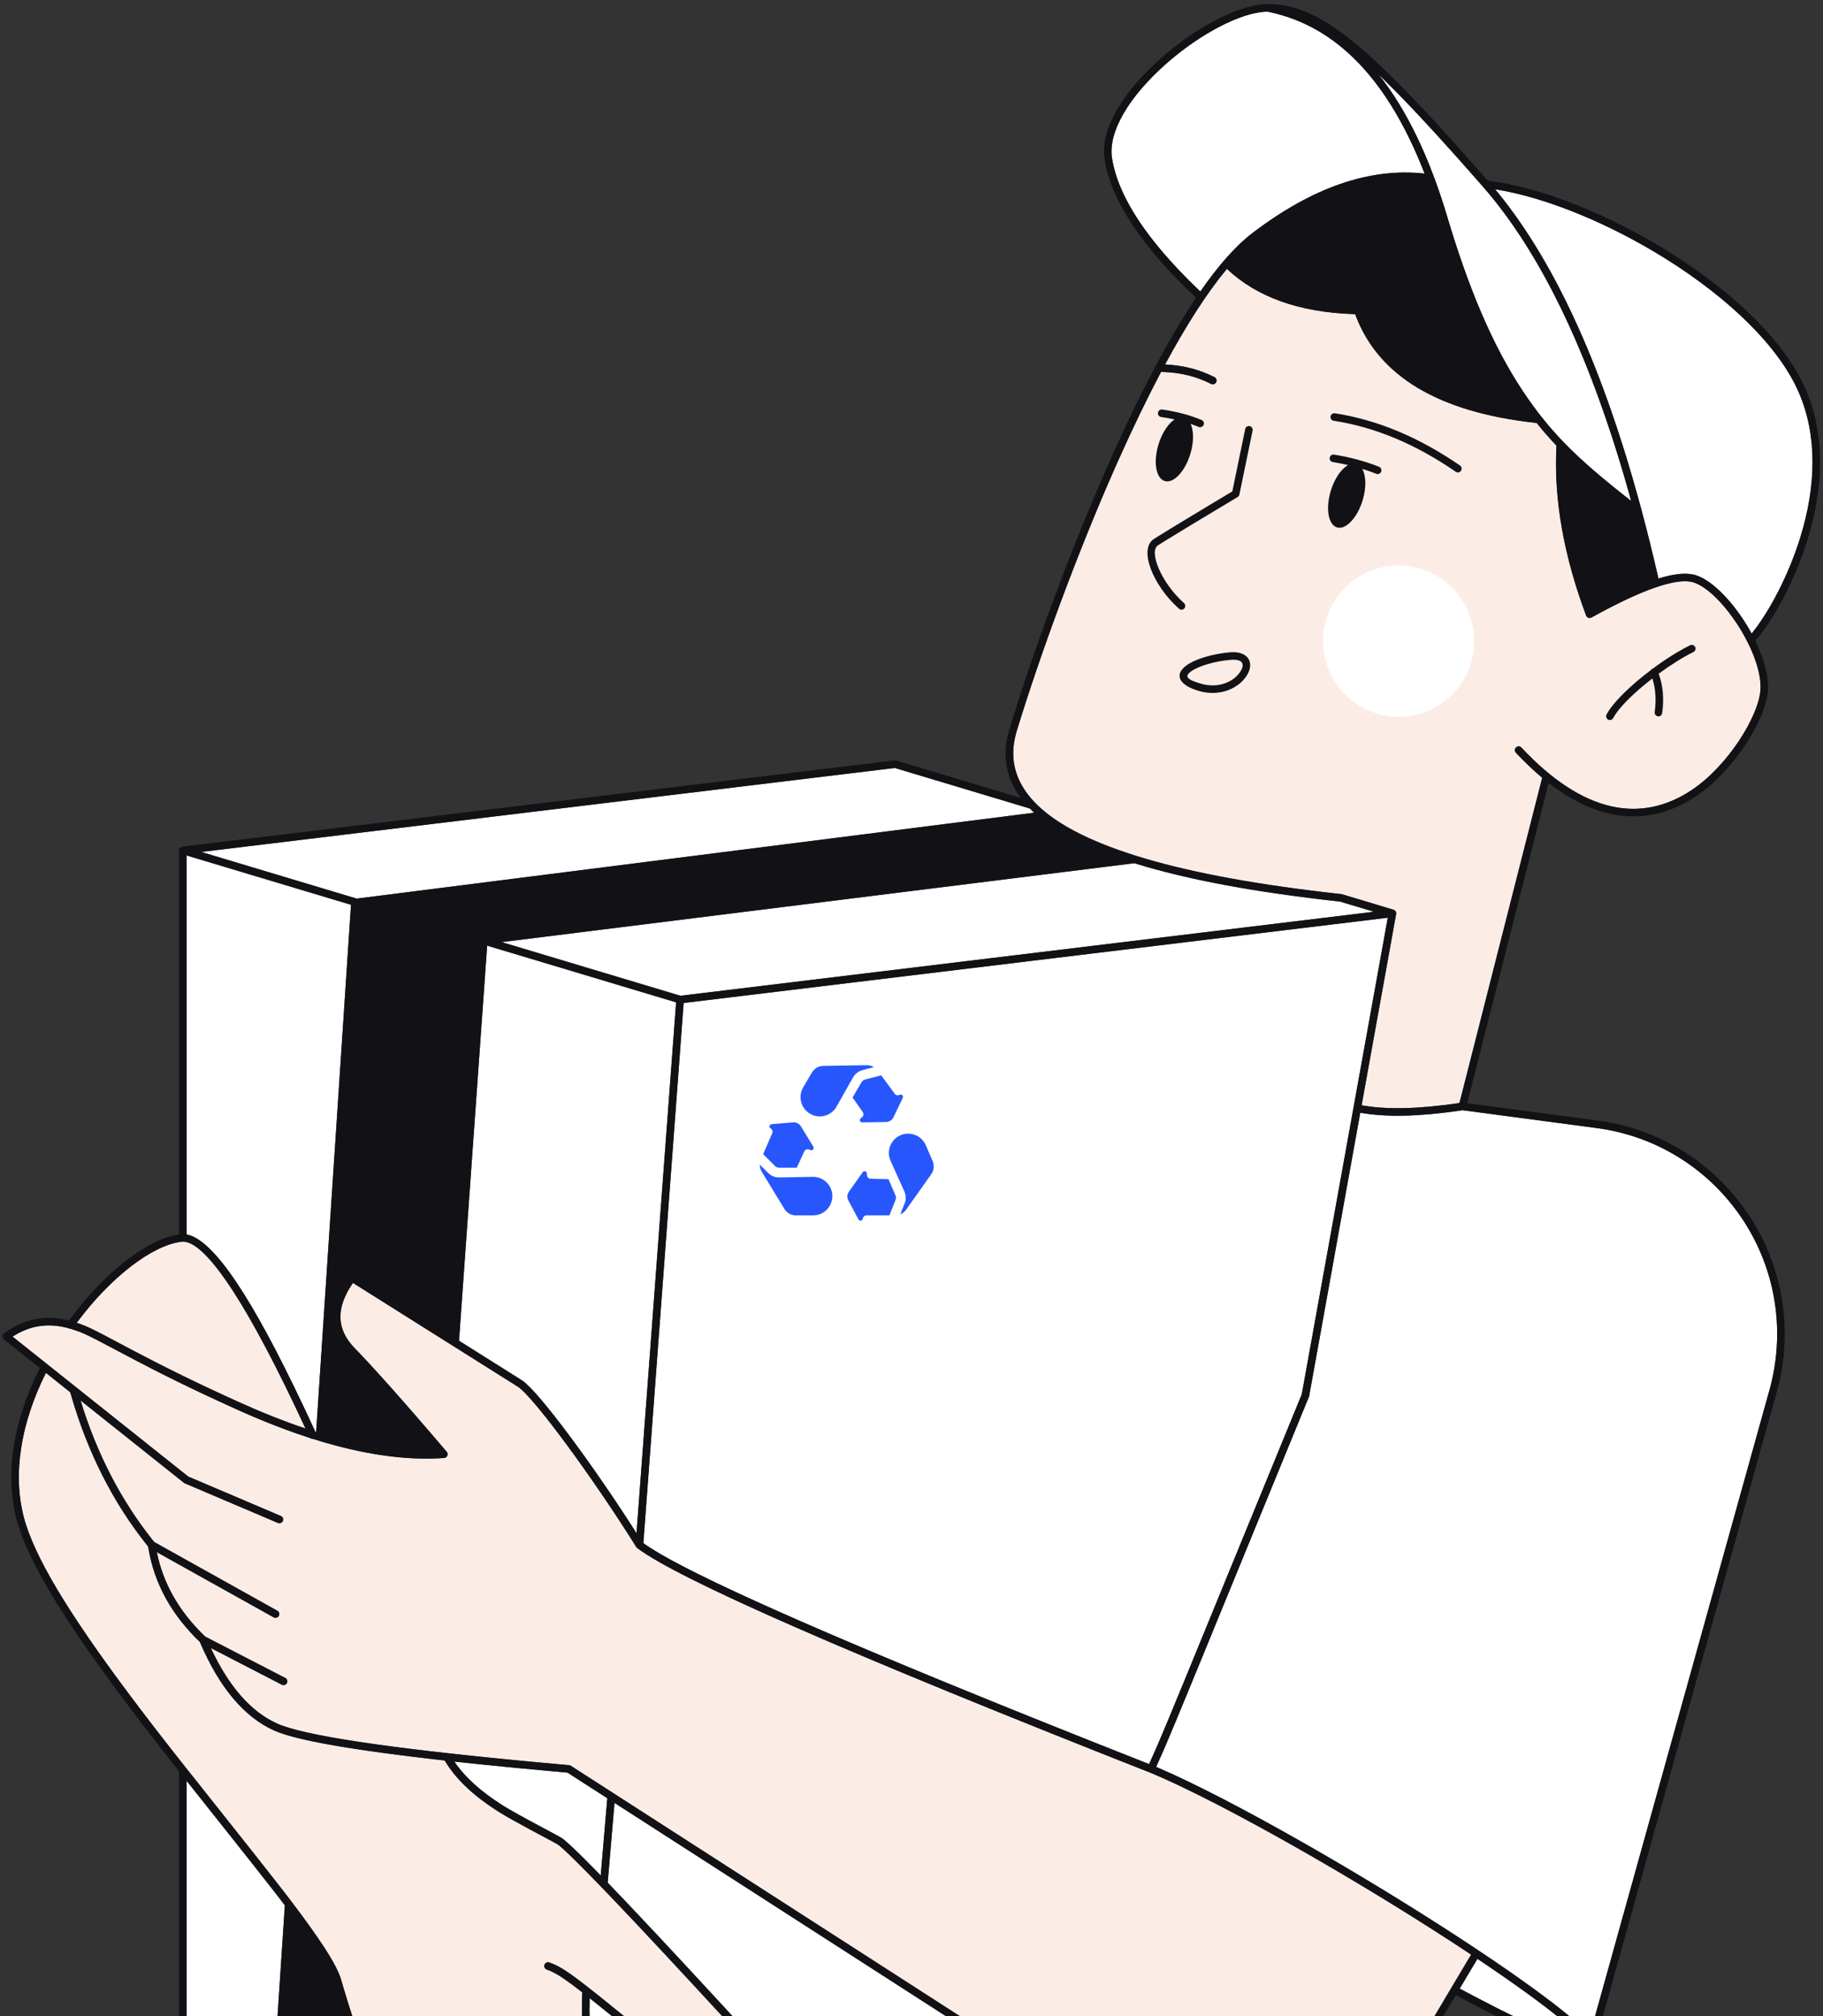
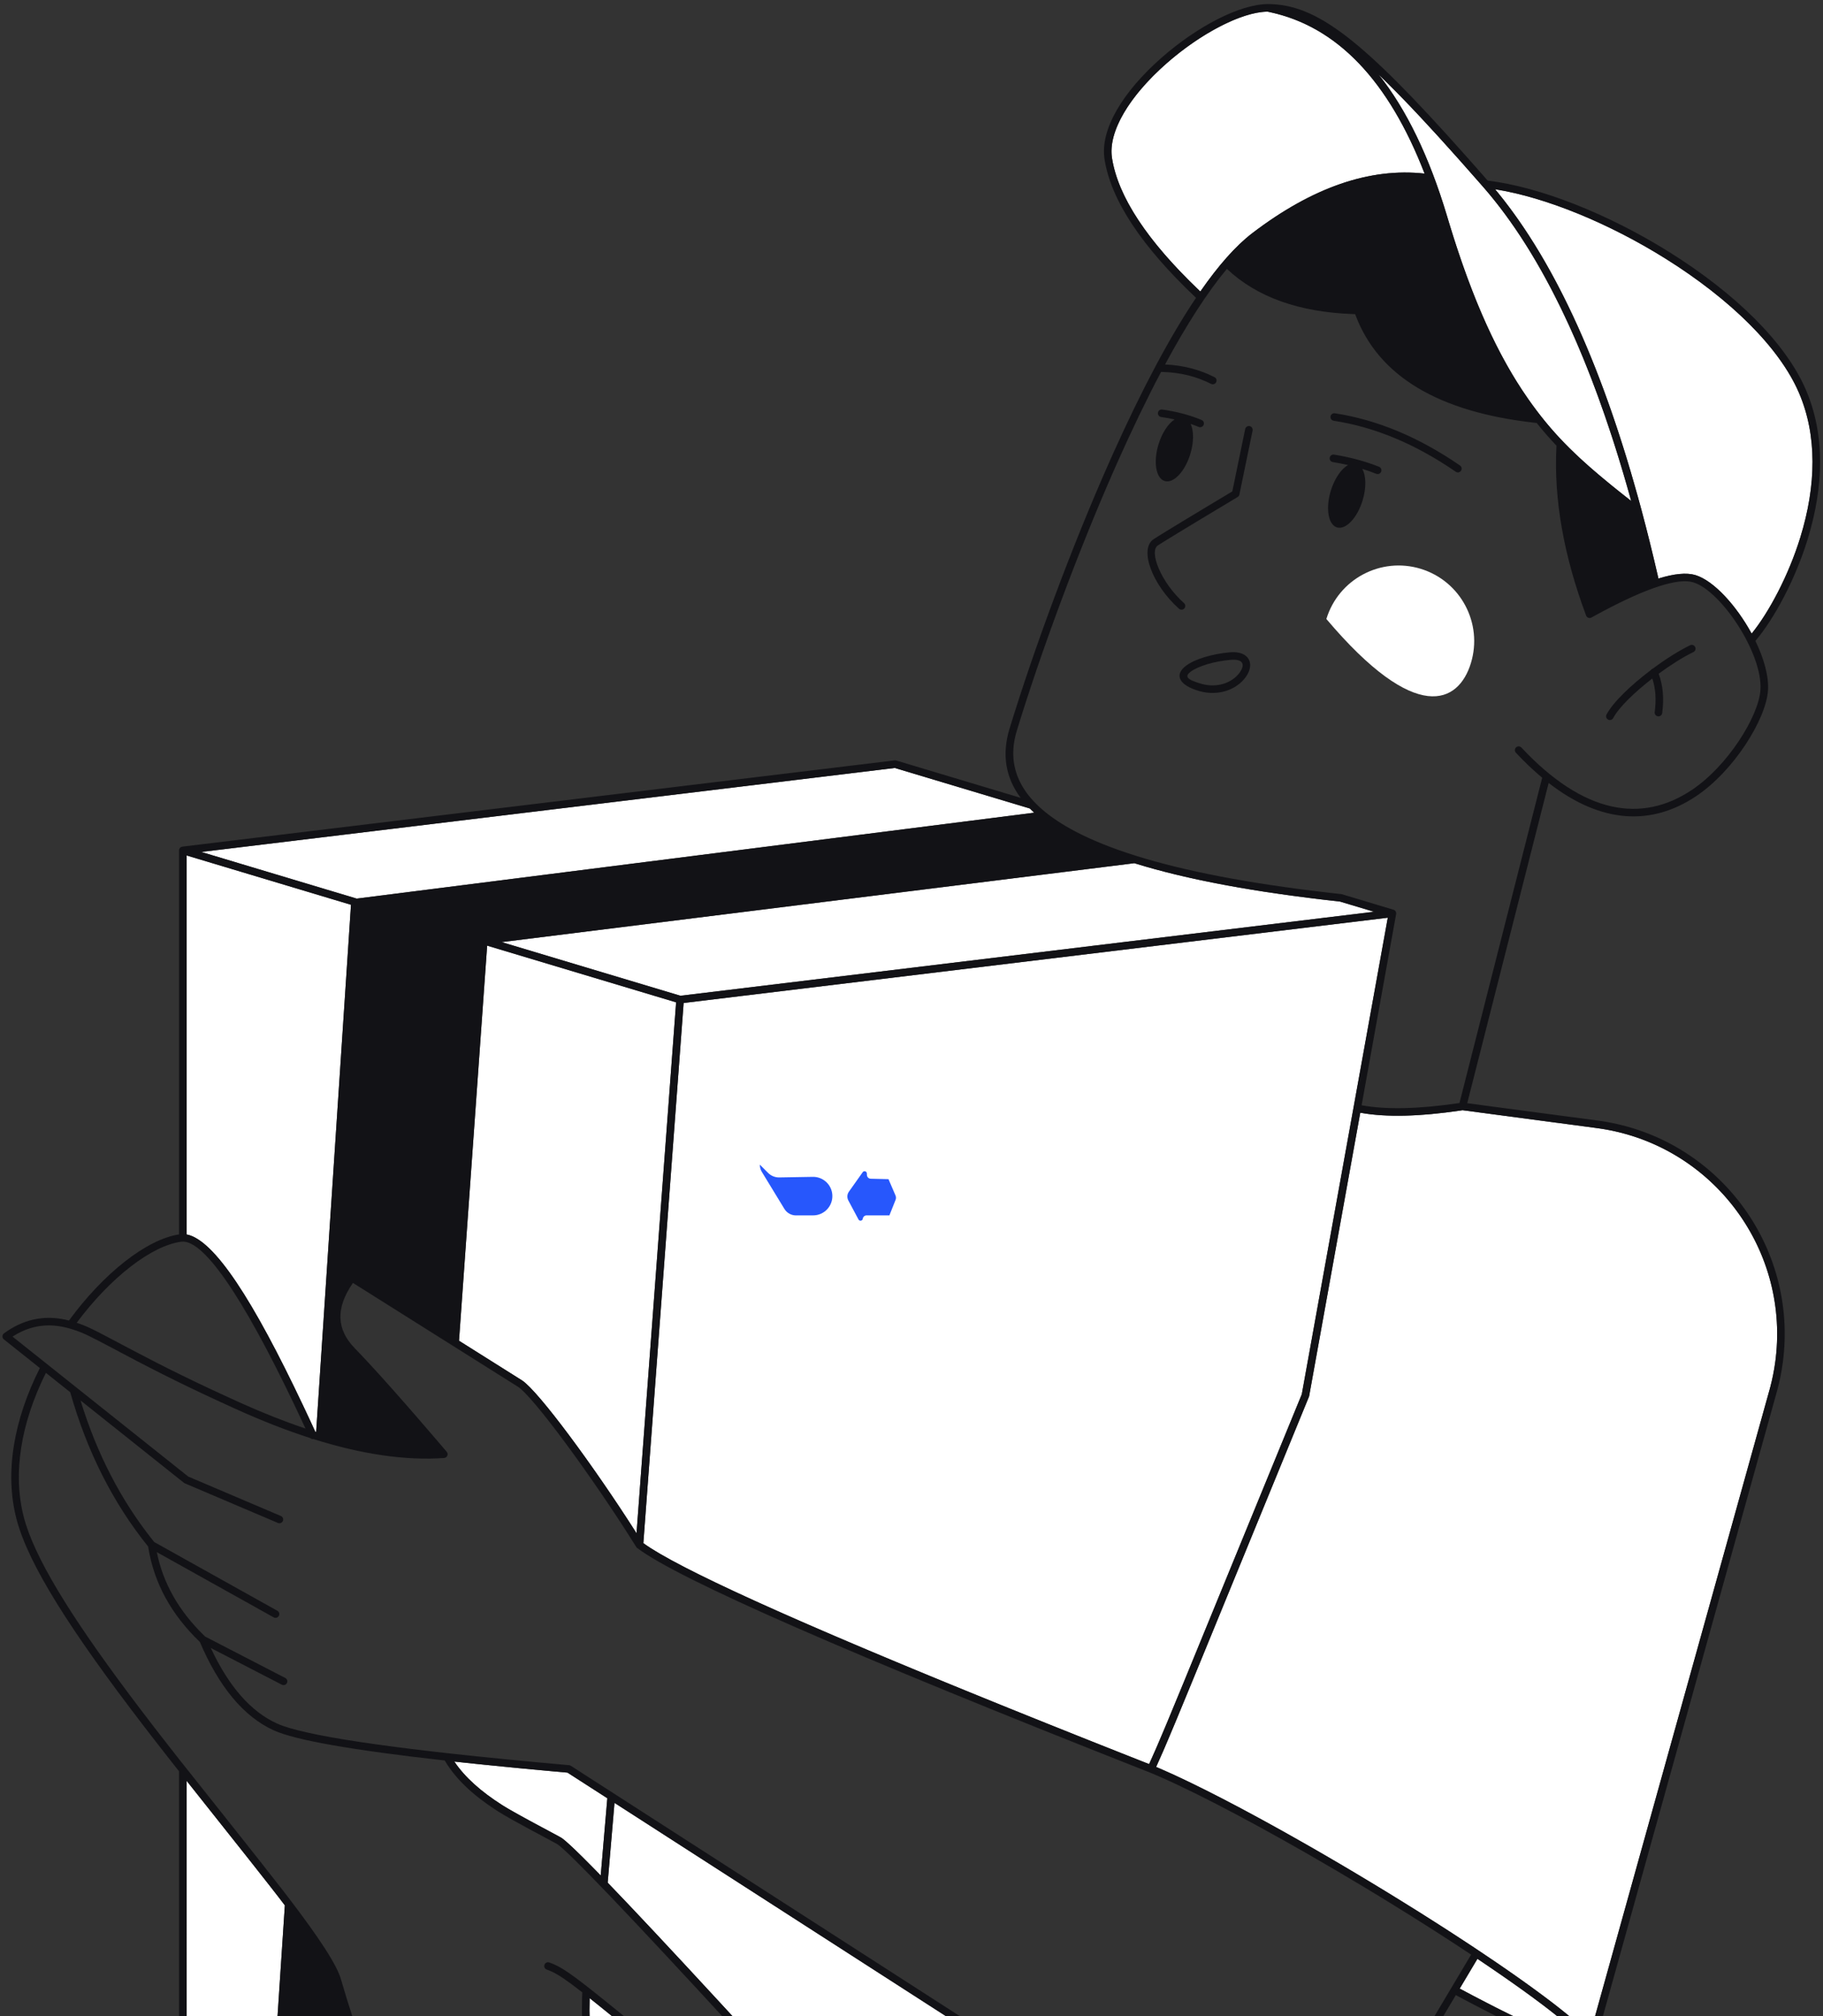
<svg xmlns="http://www.w3.org/2000/svg" width="227" height="251" viewBox="0 0 227 251" fill="none">
  <rect x="0" y="0" width="227" height="251" fill="#333333" stroke="none" />
  <path fill-rule="evenodd" clip-rule="evenodd" d="M76.517 224.439L75.67 234.374L76.796 235.547L78.02 236.831L79.813 238.727L81.774 240.815C83.907 243.093 86.324 245.694 89.025 248.62L89.865 249.53L92.202 252.068L94.358 254.414C94.531 254.602 94.522 254.894 94.338 255.071C91.77 257.545 88.888 258.347 85.751 257.447C83.902 256.917 81.532 255.284 77.34 251.906L74.505 249.615L73.421 248.748C73.164 256.994 75.091 263.139 79.181 267.213C80.675 268.702 82.368 270.068 84.391 271.469L84.697 271.68C84.796 271.747 84.915 271.826 85.049 271.915L85.34 272.106L85.986 272.523L88.136 273.891L88.161 273.886L140.833 265.819L76.517 224.439ZM23.235 221.69L23.236 256.767L33.9 260.936L35.469 237.198L34.587 236.043L33.636 234.823L31.884 232.594L30.939 231.397L23.235 221.69ZM56.572 219.295C57.901 221.274 59.912 223.044 62.535 224.715L62.749 224.848L63.042 225.026L63.357 225.212C65.104 226.231 67.925 227.712 69.24 228.421L69.602 228.618L69.782 228.718L69.894 228.783L69.938 228.81L70.014 228.864L70.104 228.931L70.206 229.011L70.321 229.105C70.942 229.621 71.98 230.614 73.438 232.086L74.115 232.774L74.802 233.477L75.622 223.863L70.663 220.673L68.944 220.519L66.578 220.302L64.687 220.123L63.456 220.004L61.656 219.826C61.262 219.787 60.873 219.748 60.487 219.708L59.445 219.601L58.003 219.45L56.572 219.295ZM172.807 114.245L85.127 124.86L80.11 192.107C84.519 195.304 99.419 202.044 124.747 212.294L125.518 212.606L128.798 213.927L130.514 214.616L134.182 216.082L137.103 217.244L140.194 218.469L143.089 219.612L143.827 217.956L144.244 216.996L144.764 215.774L145.296 214.505L147.453 209.291L162.099 173.57L172.807 114.245ZM60.66 117.722L57.156 166.907L65.022 171.856C67.059 173.216 73.775 182.302 78.947 190.382L79.26 190.873L84.188 124.781L60.66 117.722ZM23.236 106.495L23.235 153.675C26.675 154.324 31.515 161.838 37.742 174.98L38.125 175.792L38.519 176.634L38.925 177.509L39.26 178.236L39.365 178.269L43.705 112.636L23.236 106.495ZM141.251 107.459L62.465 117.282L84.727 123.961L171.091 113.506L166.855 112.235L165.889 112.128L164.92 112.016L163.962 111.902C154.915 110.806 147.443 109.358 141.555 107.553L141.251 107.459ZM111.421 95.604L25.057 106.059L44.417 111.867L128.783 101.174C128.657 101.058 128.533 100.942 128.413 100.825L128.236 100.649L111.421 95.604Z" fill="white" />
  <path fill-rule="evenodd" clip-rule="evenodd" d="M186.171 23.562L186.309 23.728L186.528 23.995C190.716 29.134 194.475 35.715 197.809 43.737L198.152 44.572C199.634 48.213 201.029 52.144 202.34 56.364L202.641 57.343C202.69 57.508 202.74 57.672 202.79 57.837L203.086 58.831C203.381 59.831 203.671 60.846 203.957 61.877L204.241 62.913C204.288 63.086 204.335 63.26 204.382 63.434C204.401 63.477 204.413 63.523 204.418 63.569C205.113 66.163 205.78 68.85 206.42 71.633L206.509 72.022C208.439 71.427 209.939 71.274 211.023 71.567L211.13 71.598C213.401 72.292 216.234 75.412 218.115 78.877C220.281 76.213 222.718 71.616 224.169 66.922C226.176 60.433 226.289 54.199 223.999 48.883C222.5 45.404 219.595 41.782 215.692 38.333L215.262 37.957C214.612 37.395 213.935 36.837 213.234 36.286L212.762 35.92C211.971 35.311 211.15 34.71 210.302 34.119L209.79 33.765C209.704 33.706 209.617 33.648 209.531 33.589L209.009 33.24L208.481 32.893C208.127 32.663 207.768 32.434 207.406 32.207C200.398 27.822 192.64 24.643 186.46 23.609L186.171 23.562ZM171.668 9.278C175.093 13.576 177.909 19.376 180.117 26.668L180.474 27.855L180.723 28.667L180.85 29.074L181.106 29.879L181.362 30.671C181.748 31.849 182.14 32.984 182.537 34.078L182.802 34.802C183.024 35.4 183.248 35.985 183.474 36.559L183.745 37.241C183.791 37.354 183.836 37.467 183.882 37.578L184.157 38.244C185.489 41.434 186.89 44.235 188.383 46.724L188.693 47.235C189.212 48.079 189.742 48.886 190.285 49.66C192.862 53.342 195.447 56.057 199.351 59.332L199.891 59.783L200.449 60.241L200.729 60.468L201.279 60.912L201.846 61.365L202.335 61.753L203.116 62.367C202.438 59.908 201.734 57.537 201.004 55.255L200.689 54.283C196.267 40.743 190.921 30.395 184.659 23.239L183.6 22.033L182.793 21.117L181.964 20.183L181.393 19.541L180.553 18.604L179.734 17.696L179.199 17.107L178.674 16.531L177.902 15.692L177.15 14.881L176.659 14.356L176.176 13.843L175.702 13.343L175.235 12.855L174.776 12.379L174.325 11.915L173.881 11.463L173.444 11.022C173.372 10.95 173.3 10.878 173.229 10.806L172.853 10.432L172.49 10.075L172.133 9.727L171.668 9.278ZM157.836 1.451L157.747 1.452C155.767 1.498 153.059 2.533 150.268 4.213L149.878 4.452C148.317 5.423 146.739 6.59 145.255 7.894C145.145 7.991 145.036 8.088 144.928 8.185L144.608 8.477C144.345 8.72 144.088 8.965 143.838 9.211L143.542 9.506C142.958 10.097 142.416 10.691 141.921 11.285L141.677 11.581L141.442 11.878C139.239 14.692 138.115 17.454 138.465 19.679C138.956 22.796 140.662 26.218 143.588 29.939L143.906 30.339C143.96 30.405 144.014 30.472 144.069 30.539L144.401 30.942C144.626 31.212 144.857 31.483 145.094 31.756L145.454 32.166C146.184 32.988 146.97 33.824 147.812 34.673L148.238 35.099C148.381 35.242 148.526 35.384 148.673 35.527L149.117 35.958L149.465 36.289C151.714 33.048 153.884 30.59 155.948 29.017C163.411 23.33 170.562 20.853 177.39 21.612C172.923 10.082 166.566 3.414 158.331 1.556L158.081 1.501L157.836 1.451Z" fill="white" />
-   <path fill-rule="evenodd" clip-rule="evenodd" d="M5.716 170.906C2.628 177.11 1.545 183.393 2.959 188.848C4.23 193.751 8.557 200.845 15.946 210.738L16.64 211.664L17.374 212.635L18.151 213.655L18.972 214.725L19.59 215.527L19.905 215.933L20.873 217.177L21.881 218.465L31.641 230.769C32.906 232.369 34.045 233.815 34.847 234.844L35.307 235.437L35.862 236.161L36.488 236.984L37.109 237.81L37.704 238.613C40.4 242.275 41.937 244.746 42.437 246.322L42.483 246.477L42.642 247.027C45.315 256.207 52.37 275.176 55.075 279.913C56.096 281.703 57.311 282.841 58.781 283.554C59.401 283.855 59.861 284.026 60.626 284.218L60.783 284.256L61.086 284.327L61.531 284.426L62.399 284.61L62.181 284.381C61.036 283.167 59.587 281.412 57.822 279.111L57.477 278.659L56.974 277.994L56.467 277.319L55.846 276.483C55.692 276.274 55.736 275.98 55.945 275.825C56.154 275.671 56.448 275.715 56.603 275.924L57.371 276.956L57.836 277.575L58.436 278.365C61.279 282.082 63.3 284.378 64.463 285.222L64.519 285.263L64.627 285.336L64.72 285.393C65.741 285.984 68.675 286.682 73.463 287.464L73.932 287.54L74.647 287.654L75.824 287.835C72.956 286.585 70.192 284.887 67.78 283.057C66.575 282.142 64.667 279.832 62.029 276.101L61.743 275.696L61.165 274.868L60.718 274.219L60.121 273.344C59.975 273.129 60.031 272.837 60.245 272.691C60.461 272.545 60.753 272.601 60.899 272.816L61.63 273.884L62.209 274.72L62.636 275.33C65.301 279.113 67.216 281.447 68.349 282.307C71.979 285.062 76.441 287.515 80.779 288.512L81.05 288.572L81.267 288.619C84.517 289.296 88.921 289.67 94.473 289.739L91.766 288.428C80.3 282.857 73.992 279.574 72.704 278.498L72.624 278.429L72.534 278.345C71.74 277.587 70.317 275.695 68.238 272.644L67.865 272.093L67.224 271.14L66.546 270.122L65.746 268.908C65.603 268.691 65.664 268.399 65.881 268.256C66.098 268.114 66.39 268.174 66.532 268.391L67.319 269.585L68.115 270.78L68.739 271.706C71.002 275.046 72.514 277.063 73.246 277.723L73.321 277.788L73.393 277.846L73.471 277.905L73.557 277.967C75.036 279.019 80.173 281.704 88.885 285.975L89.457 286.255L92.721 287.845L96.351 289.601L96.386 289.531C97.728 286.802 97.648 284.118 96.145 281.43C95.477 280.233 94.296 279.094 92.441 277.779L92.201 277.611L91.992 277.47L91.617 277.223L91.178 276.939C89.601 275.923 86.933 274.253 85.276 273.185L84.704 272.814L84.327 272.564L84.167 272.457C81.963 270.952 80.131 269.488 78.517 267.88C74.267 263.647 72.259 257.34 72.473 248.988L72.481 248.699L72.503 248.123C72.504 248.093 72.508 248.064 72.515 248.035L72.095 247.709L71.659 247.376L71.242 247.063C70.086 246.203 69.33 245.728 68.669 245.426L68.531 245.365L68.402 245.312L68.275 245.262L68.09 245.196C67.844 245.112 67.712 244.845 67.796 244.599C67.88 244.353 68.147 244.221 68.393 244.305L68.505 244.344L68.695 244.415L68.821 244.466C69.986 244.943 71.246 245.814 74.147 248.123L75.511 249.216L77.737 251.017L78.297 251.468C82.083 254.502 84.313 256.027 85.932 256.519L86.011 256.543L86.161 256.584C88.704 257.267 91.029 256.698 93.18 254.854L93.309 254.742L93.349 254.706L89.284 250.288L87.232 248.066C76.802 236.789 70.841 230.606 69.456 229.622L69.395 229.58L69.312 229.531L68.978 229.347L66.255 227.891C64.844 227.134 63.284 226.28 62.301 225.677L62.03 225.508L61.791 225.355C59.023 223.561 56.916 221.64 55.548 219.445L55.429 219.25L55.333 219.086L55.378 219.163L54.018 219.009L52.441 218.824L50.972 218.645C42.041 217.541 36.432 216.469 34.114 215.421C30.405 213.744 27.357 210.12 24.956 204.572L24.844 204.311L24.882 204.4C21.388 201.053 19.259 197.211 18.506 192.884L18.465 192.644L18.447 192.529C14.149 187.194 10.954 180.926 8.864 173.729L8.746 173.319L5.716 170.906ZM64.326 172.531L43.949 159.709L43.918 159.754C41.826 162.797 41.886 165.408 44.063 167.725L44.773 168.464L45.226 168.943L45.701 169.45L46.22 170.011C47.4 171.291 48.756 172.805 50.289 174.552L50.961 175.319L51.837 176.326L53.147 177.841L54.697 179.646L55.623 180.73C55.873 181.024 55.683 181.477 55.298 181.505C48.189 182.011 39.662 180.027 29.71 175.562L29.358 175.404C23.84 172.904 19.993 170.998 15.684 168.716L13.26 167.432C10.761 166.117 10.224 165.883 9.148 165.532L8.866 165.443C8.642 165.375 8.419 165.315 8.193 165.261L7.965 165.209L7.796 165.174C5.663 164.749 3.672 165.104 1.801 166.247L1.641 166.346L1.565 166.396L23.439 183.817L34.976 188.726L35.02 188.747C35.229 188.862 35.321 189.119 35.225 189.343C35.13 189.567 34.881 189.679 34.653 189.608L34.608 189.592L23.012 184.658L22.974 184.64L22.937 184.618L22.903 184.593L10.028 174.34C12.017 180.832 14.935 186.53 18.782 191.437L19.023 191.743L19.202 191.965L34.538 200.524L34.581 200.551C34.774 200.688 34.837 200.952 34.719 201.164C34.601 201.375 34.343 201.46 34.125 201.368L34.079 201.345L19.527 193.225C20.293 197.016 22.187 200.41 25.22 203.416L25.411 203.603L25.554 203.74L35.523 208.89L35.567 208.916C35.765 209.047 35.837 209.308 35.725 209.524C35.614 209.739 35.359 209.832 35.138 209.747L35.091 209.726L26.252 205.16C28.493 209.964 31.246 213.091 34.502 214.563C37.666 215.994 47.559 217.521 64.093 219.12L65.647 219.269L66.725 219.37L69.028 219.582L70.862 219.746C70.918 219.751 70.974 219.767 71.025 219.791L71.075 219.819L149.556 270.313L149.77 270.448L149.986 270.579C156.837 274.658 165.677 272.475 169.852 265.716L169.977 265.51L183.185 243.33C180.258 241.385 177.035 239.324 173.635 237.227L173.067 236.877L171.978 236.211L170.88 235.543L169.67 234.813L168.659 234.208L167.641 233.603L166.616 232.997C158.1 227.982 150.266 223.803 145.008 221.447L144.804 221.356L144.413 221.184L143.858 220.944L143.504 220.794L143.162 220.652L139.837 219.34L136.728 218.108L133.788 216.938C102.518 204.473 84.452 196.453 79.499 192.826L79.339 192.707L79.317 192.689L79.296 192.67L79.261 192.632L79.242 192.607L79.224 192.581L78.908 192.076L78.434 191.327L77.969 190.6L77.509 189.889C72.52 182.208 66.311 173.853 64.522 172.654L64.465 172.616L64.326 172.531ZM22.695 154.571C22.661 154.573 22.627 154.576 22.593 154.58C18.92 155.034 13.746 159.03 9.551 164.674L9.891 164.79C10.368 164.956 10.795 165.131 11.432 165.439L11.583 165.512L12 165.72L12.557 166.004L13.237 166.358L16.43 168.046L17.34 168.525C20.961 170.42 24.391 172.107 28.972 174.195L29.747 174.547L30.098 174.705C32.86 175.944 35.508 176.989 38.041 177.839L37.638 176.971C31.138 163.055 25.965 154.907 22.967 154.579L22.875 154.571L22.842 154.571C22.817 154.575 22.791 154.577 22.765 154.577C22.742 154.577 22.718 154.576 22.695 154.571ZM152.774 33.471C150.325 36.406 147.74 40.429 145.072 45.375C147.286 45.468 149.34 45.993 151.229 46.95C151.46 47.067 151.553 47.35 151.436 47.582C151.318 47.814 151.035 47.907 150.804 47.789C149.054 46.903 147.151 46.412 145.091 46.317L144.843 46.308L144.576 46.302C142.863 49.537 141.118 53.146 139.352 57.086L139.111 57.625L138.871 58.166C134.149 68.843 129.546 81.373 126.614 90.965C125.09 95.948 127.493 100.131 133.863 103.49C135.875 104.548 138.28 105.525 141.078 106.419L141.43 106.531L141.478 106.549C147.435 108.41 155.138 109.907 164.599 111.031L165.073 111.087L166.031 111.197L166.989 111.303L167.05 111.312L167.085 111.321L173.518 113.251L173.567 113.269C173.738 113.339 173.831 113.484 173.85 113.639L173.854 113.694L173.85 113.758L173.846 113.786L169.548 137.596C172.539 138.144 176.493 138.069 181.403 137.364L181.734 137.315L192.033 96.821C190.949 95.916 189.857 94.88 188.758 93.707C188.581 93.517 188.59 93.219 188.78 93.042C188.97 92.864 189.267 92.874 189.445 93.063C197.196 101.341 204.402 102.518 210.656 98.348C215.165 95.342 218.968 89.178 219.208 85.933C219.543 81.391 214.306 73.552 210.855 72.497C209.005 71.931 205.25 73.106 199.688 76.053L199.47 76.168L199.04 76.399L198.609 76.634L198.171 76.875C197.919 77.015 197.603 76.898 197.502 76.628C194.763 69.289 193.523 62.419 193.787 56.02L193.803 55.678L193.813 55.481C193.052 54.681 192.335 53.869 191.642 53.02L191.346 52.654L191.102 52.627C179.259 51.309 171.828 46.939 168.892 39.501L168.805 39.274L168.743 39.108L168.484 39.1C161.743 38.858 156.499 36.986 152.774 33.471Z" fill="#FBEDE6" />
  <path fill-rule="evenodd" clip-rule="evenodd" d="M183.969 243.853L181.762 247.558L182.651 248.033L183.565 248.516C187.283 250.47 190.497 252.031 192.959 253.078L193.337 253.237L193.706 253.389C194.853 253.856 195.792 254.186 196.5 254.371L196.717 254.425C197.026 254.497 197.277 254.535 197.463 254.541L197.529 254.541L197.567 254.54L197.539 254.484C197.523 254.453 197.504 254.421 197.483 254.386L197.448 254.333L197.368 254.218C197.132 253.892 196.748 253.476 196.225 252.981L195.992 252.764L195.744 252.539L195.459 252.286L195.155 252.023C194.531 251.488 193.798 250.895 192.966 250.25L192.542 249.923L192.125 249.606L191.712 249.295L191.287 248.978L190.625 248.49L190.167 248.156L189.566 247.722L188.882 247.234L188.178 246.737L187.819 246.484L187.085 245.974L186.333 245.455L185.562 244.928L184.774 244.394L183.969 243.853ZM182.116 138.21L181.862 138.248C176.821 138.993 172.731 139.099 169.585 138.559L169.381 138.523L163.017 173.786L163.005 173.835L162.989 173.881L148.095 210.204L146.405 214.29C145.797 215.752 145.386 216.725 145.053 217.496L144.818 218.039L143.962 219.966L144.409 220.157L144.821 220.336L145.245 220.524L145.913 220.825L146.382 221.04L146.862 221.263C151.072 223.236 156.571 226.142 162.616 229.591L163.643 230.179L164.974 230.948L165.955 231.519L166.918 232.083L167.887 232.655L168.862 233.234L170.154 234.007L171.094 234.574L172.112 235.191L173.121 235.807C177.977 238.783 182.507 241.703 186.371 244.341L187.096 244.838L187.771 245.305L188.417 245.754L189.034 246.188L189.613 246.599L190.178 247.004L190.895 247.522L191.489 247.956L192.07 248.386L192.64 248.812L193.024 249.102L193.591 249.536C195.614 251.098 197.03 252.34 197.814 253.289L197.936 253.441L220.34 173.024L220.444 172.637C220.682 171.731 220.87 170.814 221.007 169.888L221.063 169.491L221.116 169.066C222.731 155.206 213.046 142.552 199.245 140.491L198.826 140.432L182.116 138.21Z" fill="white" />
  <mask id="mask0_1951_6676" style="mask-type:luminance" maskUnits="userSpaceOnUse" x="143" y="138" width="79" height="117">
    <path fill-rule="evenodd" clip-rule="evenodd" d="M183.969 243.853L181.762 247.558L182.651 248.033L183.565 248.516C187.283 250.47 190.497 252.031 192.959 253.078L193.337 253.237L193.706 253.389C194.853 253.856 195.792 254.186 196.5 254.371L196.717 254.425C197.026 254.497 197.277 254.535 197.463 254.541L197.529 254.541L197.567 254.54L197.539 254.484C197.523 254.453 197.504 254.421 197.483 254.386L197.448 254.333L197.368 254.218C197.132 253.892 196.748 253.476 196.225 252.981L195.992 252.764L195.744 252.539L195.459 252.286L195.155 252.023C194.531 251.488 193.798 250.895 192.966 250.25L192.542 249.923L192.125 249.606L191.712 249.295L191.287 248.978L190.625 248.49L190.167 248.156L189.566 247.722L188.882 247.234L188.178 246.737L187.819 246.484L187.085 245.974L186.333 245.455L185.562 244.928L184.774 244.394L183.969 243.853ZM182.116 138.21L181.862 138.248C176.821 138.993 172.731 139.099 169.585 138.559L169.381 138.523L163.017 173.786L163.005 173.835L162.989 173.881L148.095 210.204L146.405 214.29C145.797 215.752 145.386 216.725 145.053 217.496L144.818 218.039L143.962 219.966L144.409 220.157L144.821 220.336L145.245 220.524L145.913 220.825L146.382 221.04L146.862 221.263C151.072 223.236 156.571 226.142 162.616 229.591L163.643 230.179L164.974 230.948L165.955 231.519L166.918 232.083L167.887 232.655L168.862 233.234L170.154 234.007L171.094 234.574L172.112 235.191L173.121 235.807C177.977 238.783 182.507 241.703 186.371 244.341L187.096 244.838L187.771 245.305L188.417 245.754L189.034 246.188L189.613 246.599L190.178 247.004L190.895 247.522L191.489 247.956L192.07 248.386L192.64 248.812L193.024 249.102L193.591 249.536C195.614 251.098 197.03 252.34 197.814 253.289L197.936 253.441L220.34 173.024L220.444 172.637C220.682 171.731 220.87 170.814 221.007 169.888L221.063 169.491L221.116 169.066C222.731 155.206 213.046 142.552 199.245 140.491L198.826 140.432L182.116 138.21Z" fill="white" />
  </mask>
  <g mask="url(#mask0_1951_6676)">
</g>
-   <path fill-rule="evenodd" clip-rule="evenodd" d="M165.159 77.058C163.639 82.027 166.436 87.287 171.405 88.806C176.375 90.326 181.635 87.529 183.154 82.559C184.673 77.59 181.876 72.33 176.907 70.811C171.938 69.292 166.678 72.089 165.159 77.058Z" fill="white" />
+   <path fill-rule="evenodd" clip-rule="evenodd" d="M165.159 77.058C176.375 90.326 181.635 87.529 183.154 82.559C184.673 77.59 181.876 72.33 176.907 70.811C171.938 69.292 166.678 72.089 165.159 77.058Z" fill="white" />
  <path fill-rule="evenodd" clip-rule="evenodd" d="M157.883 0.51C154.437 0.51 149.115 3.249 144.634 7.187C139.795 11.441 136.956 16.139 137.536 19.825C138.337 24.914 142.14 30.656 148.927 37.076C145.63 41.98 142.169 48.529 138.627 56.403L138.251 57.243C133.43 68.072 128.707 80.901 125.714 90.69C124.733 93.899 125.195 96.775 127.091 99.323L111.597 94.675C111.551 94.661 111.502 94.655 111.454 94.655L111.406 94.659L22.709 105.396C22.482 105.424 22.345 105.582 22.306 105.761L22.297 105.815L22.295 105.863L22.295 153.672C18.271 154.274 12.894 158.504 8.59 164.391C8.45 164.355 8.308 164.321 8.165 164.29C5.414 163.691 2.847 164.262 0.497 165.991C0.262 166.164 0.242 166.502 0.443 166.702L0.483 166.738L4.963 170.307C1.714 176.757 0.557 183.331 2.049 189.084C3.514 194.737 8.794 203.018 17.948 214.937L18.784 216.022L19.353 216.756L20.53 218.266L21.452 219.442L22.295 220.508L22.295 257.089C22.295 257.267 22.395 257.428 22.55 257.508L22.594 257.527L34.053 262.007C34.114 262.052 34.188 262.082 34.267 262.092L48.849 267.792L49.238 268.799L49.712 270.013L50.18 271.194C51.819 275.304 53.3 278.703 54.258 280.38C55.373 282.334 56.73 283.605 58.37 284.4L58.629 284.523L58.805 284.602C59.587 284.946 60.255 285.12 61.774 285.44L62.364 285.564C63.242 285.755 63.72 285.904 64.134 286.137L64.209 286.184L64.312 286.242L64.422 286.299L64.54 286.356C66.507 287.278 71.901 288.306 80.869 289.496L81.257 289.577C84.757 290.285 89.498 290.656 95.487 290.693H96.557C96.579 290.693 96.601 290.693 96.622 290.688L96.67 290.679L96.721 290.663L96.744 290.654L96.789 290.631L96.824 290.609L96.848 290.591L96.885 290.558L96.915 290.526L96.945 290.487L96.969 290.449C98.713 287.276 98.713 284.096 96.967 280.971C96.217 279.629 94.947 278.403 92.99 277.015L92.798 276.88C92.274 276.514 90.865 275.619 89.345 274.657L140.963 266.751C141.22 266.712 141.396 266.472 141.357 266.215C141.353 266.191 141.348 266.168 141.341 266.146L149.047 271.105C149.122 271.153 149.198 271.201 149.274 271.248L149.504 271.387C156.797 275.73 166.208 273.406 170.652 266.211L170.785 265.992L181.281 248.367L181.905 248.702L182.509 249.023L183.423 249.504L184.056 249.834L184.678 250.156L185.592 250.624L186.188 250.926C188.646 252.166 190.811 253.187 192.592 253.944L193.106 254.16L193.571 254.351L194.023 254.53L194.305 254.64L194.584 254.745L194.858 254.845L195.127 254.94C197.017 255.596 198.077 255.675 198.443 255.066C198.489 254.989 198.519 254.905 198.531 254.813L221.246 173.277C221.581 172.075 221.832 170.851 221.996 169.615C223.929 155.081 213.835 141.721 199.389 139.561L198.95 139.499L182.699 137.338L192.839 97.47C199.408 102.572 205.658 102.812 211.178 99.132C215.921 95.969 219.885 89.546 220.146 86.002C220.279 84.196 219.638 81.959 218.583 79.786C220.894 77.074 223.525 72.192 225.068 67.2C227.136 60.514 227.252 54.057 224.863 48.511C222.349 42.674 216.112 36.545 207.906 31.409C200.278 26.636 191.77 23.27 185.247 22.483L184.051 21.12L183.224 20.185L182.433 19.294C169.651 4.939 163.957 0.51 157.883 0.51ZM5.716 170.906L8.746 173.319L8.748 173.328C10.836 180.694 14.069 187.095 18.447 192.529L18.465 192.644C19.18 197.069 21.323 200.991 24.882 204.4L24.844 204.311C27.262 210.006 30.347 213.718 34.114 215.421C36.792 216.632 43.864 217.875 55.378 219.163L55.333 219.086L55.429 219.25C56.793 221.528 58.942 223.509 61.791 225.355L62.03 225.509C63.928 226.717 68.952 229.303 69.395 229.58L69.41 229.59C70.873 230.58 78.31 238.354 91.561 252.761L93.349 254.706L93.309 254.742C91.122 256.675 88.755 257.281 86.161 256.585L86.011 256.543C84.308 256.055 81.93 254.405 77.737 251.018L75.511 249.216C71.192 245.736 69.87 244.809 68.393 244.306C68.147 244.222 67.88 244.353 67.796 244.599C67.712 244.845 67.844 245.112 68.09 245.196L68.275 245.263L68.402 245.312L68.531 245.365L68.661 245.423C69.54 245.822 70.584 246.528 72.515 248.035C72.508 248.064 72.504 248.093 72.503 248.124L72.481 248.699C72.214 257.195 74.219 263.598 78.517 267.88C80.131 269.489 81.963 270.952 84.167 272.457L84.327 272.565L84.704 272.815C86.63 274.075 91.073 276.836 92.201 277.611L92.259 277.652C94.219 279.021 95.455 280.195 96.145 281.43C97.648 284.119 97.728 286.802 96.386 289.531L96.351 289.601L92.721 287.846L89.457 286.255L86.698 284.899C78.8 281 74.315 278.614 73.321 277.788L73.282 277.755C72.356 276.947 70.082 273.801 66.532 268.392C66.39 268.175 66.098 268.114 65.881 268.257C65.664 268.399 65.603 268.691 65.746 268.908L66.546 270.122L67.224 271.14L67.865 272.094L68.238 272.644C70.398 275.815 71.851 277.733 72.624 278.429L72.664 278.464C73.945 279.582 81.156 283.305 94.473 289.74C88.921 289.67 84.517 289.296 81.267 288.619L81.05 288.573C76.627 287.618 72.055 285.119 68.349 282.307C66.983 281.271 64.482 278.092 60.899 272.816C60.753 272.601 60.461 272.545 60.245 272.691C60.031 272.837 59.975 273.13 60.121 273.345L60.718 274.219L61.165 274.868L61.743 275.696L62.309 276.496C64.802 279.995 66.618 282.175 67.78 283.057C70.192 284.887 72.956 286.585 75.824 287.835L74.647 287.654L73.932 287.541L73.005 287.389C68.337 286.612 65.525 285.921 64.627 285.336L64.519 285.263C63.136 284.292 60.474 281.161 56.603 275.924C56.448 275.715 56.154 275.671 55.945 275.825C55.736 275.98 55.692 276.275 55.846 276.483L56.467 277.319L56.974 277.994L57.477 278.659L57.822 279.112C59.7 281.561 61.222 283.391 62.399 284.61L61.531 284.426L61.086 284.327L60.783 284.257C59.921 284.049 59.443 283.875 58.781 283.554C57.311 282.841 56.096 281.703 55.075 279.913C52.37 275.176 45.315 256.207 42.642 247.027L42.483 246.478C41.949 244.595 39.819 241.344 35.862 236.161L35.307 235.437C32.564 231.888 23.064 219.969 22.507 219.262L21.881 218.465L20.873 217.177L19.905 215.933L19.279 215.125C19.176 214.991 19.074 214.858 18.972 214.726L18.151 213.655L17.374 212.635L16.64 211.664L15.946 210.738C8.557 200.846 4.23 193.751 2.959 188.848C1.545 183.393 2.628 177.11 5.716 170.906ZM76.517 224.439L140.833 265.819L88.162 273.886L88.136 273.891L85.986 272.523L85.34 272.106L84.831 271.77C84.784 271.738 84.739 271.708 84.698 271.68C82.538 270.205 80.75 268.776 79.181 267.213C75.091 263.139 73.165 256.994 73.421 248.749L74.506 249.615L77.146 251.749C81.46 255.233 83.874 256.909 85.751 257.447C88.888 258.347 91.77 257.545 94.338 255.071C94.522 254.894 94.531 254.603 94.359 254.414L92.203 252.068L89.866 249.53C83.733 242.881 79.007 237.835 75.67 234.374L76.517 224.439ZM43.949 159.709L64.326 172.531L64.465 172.617C66.336 173.768 73.701 183.797 78.908 192.077L79.224 192.581C79.235 192.599 79.248 192.616 79.261 192.633L79.296 192.67L79.317 192.689L79.339 192.707C84.502 196.615 105.735 205.907 143.162 220.652L143.504 220.795L143.858 220.944L144.413 221.184L144.804 221.357L145.423 221.635L146.081 221.938L146.558 222.16C152.424 224.916 160.806 229.488 169.67 234.813L170.88 235.543L171.978 236.211L173.067 236.878C176.675 239.095 180.096 241.278 183.185 243.33L169.977 265.51C165.856 272.431 156.906 274.7 149.986 270.579L149.77 270.448L149.556 270.313L71.075 219.82C71.01 219.778 70.937 219.753 70.862 219.747L69.028 219.582L66.725 219.371L65.647 219.269C48.177 217.616 37.763 216.038 34.502 214.564C31.246 213.092 28.493 209.964 26.252 205.16L35.091 209.726C35.322 209.845 35.606 209.755 35.725 209.524C35.837 209.308 35.765 209.047 35.567 208.916L35.523 208.89L25.554 203.74L25.411 203.603C22.267 200.552 20.308 197.095 19.527 193.225L34.079 201.346C34.306 201.472 34.593 201.391 34.719 201.164C34.837 200.952 34.774 200.688 34.581 200.551L34.538 200.524L19.202 191.966L19.023 191.743C15.057 186.767 12.059 180.967 10.028 174.34L22.903 184.594C22.925 184.611 22.949 184.627 22.974 184.64L23.012 184.659L34.608 189.592C34.847 189.694 35.123 189.582 35.225 189.343C35.321 189.119 35.229 188.862 35.02 188.747L34.976 188.726L23.439 183.817L1.565 166.396L1.641 166.347C3.558 165.125 5.602 164.737 7.796 165.174L7.965 165.209C8.27 165.276 8.568 165.353 8.866 165.443L9.089 165.513C10.343 165.92 10.833 166.145 14.294 167.979L15.375 168.552C19.811 170.908 23.709 172.845 29.358 175.404C32.597 176.871 35.685 178.077 38.623 179.021C38.727 179.118 38.87 179.165 39.012 179.145C45.084 181.058 50.513 181.846 55.298 181.505C55.683 181.478 55.873 181.024 55.623 180.731L54.697 179.646L53.147 177.841L51.837 176.326L50.961 175.32L50.511 174.805C48.208 172.177 46.296 170.063 44.773 168.464L44.162 167.828C41.888 165.486 41.794 162.843 43.918 159.754L43.949 159.709ZM23.235 221.69L30.939 231.397L33.636 234.823C34.074 235.382 34.444 235.857 34.722 236.219L35.47 237.198L33.9 260.937L23.236 256.768L23.235 221.69ZM183.969 243.853L184.774 244.394L185.562 244.928L186.333 245.455L187.085 245.974L187.819 246.484C188.422 246.906 189.005 247.319 189.566 247.722L190.167 248.156L190.625 248.49L191.287 248.978L191.712 249.295L192.125 249.606L192.542 249.923C193.839 250.917 194.916 251.795 195.744 252.539L195.992 252.764C196.635 253.355 197.098 253.845 197.368 254.218L197.448 254.333C197.485 254.388 197.515 254.438 197.539 254.484L197.567 254.54L197.529 254.541C197.338 254.544 197.064 254.506 196.717 254.425L196.61 254.399C195.818 254.203 194.715 253.811 193.337 253.237L193.147 253.158C190.279 251.95 186.346 250.016 181.762 247.558L183.969 243.853ZM182.116 138.21L198.826 140.432C212.849 142.297 222.747 155.066 221.116 169.066L221.063 169.49C220.922 170.551 220.716 171.602 220.445 172.637L220.34 173.024L197.936 253.44C196.899 252.11 194.527 250.165 190.895 247.522L190.178 247.004L189.613 246.599L189.034 246.188L188.417 245.754L187.771 245.305L187.096 244.838L186.371 244.341C181.729 241.172 176.128 237.596 170.154 234.007L168.862 233.234L167.887 232.655L166.918 232.083L165.955 231.519L164.974 230.947L163.643 230.179L162.29 229.405C155.12 225.324 148.742 222.023 144.409 220.157L143.962 219.966L144.818 218.039C145.575 216.303 146.647 213.736 149.932 205.737L162.989 173.881L163.005 173.835L163.017 173.786L169.381 138.522C172.554 139.103 176.712 139.01 181.863 138.248L182.116 138.21ZM56.572 219.295L58.004 219.45L59.445 219.601L60.487 219.708C63.117 219.977 65.936 220.247 68.945 220.519L70.663 220.673L75.623 223.864L74.802 233.478L74.115 232.774C71.908 230.521 70.518 229.203 69.938 228.811L69.895 228.783L69.782 228.718L69.435 228.526C68.017 227.756 64.112 225.718 62.535 224.715C59.912 223.044 57.901 221.274 56.572 219.295ZM172.807 114.246L162.099 173.571L147.453 209.291L145.296 214.506C144.128 217.303 143.76 218.116 143.089 219.613L140.194 218.47L137.103 217.245L134.182 216.083L130.514 214.617L128.798 213.928L125.518 212.606L122.473 211.372C98.526 201.64 84.385 195.207 80.11 192.108L85.127 124.861L172.807 114.246ZM60.66 117.723L84.189 124.782L79.26 190.873C74.05 182.675 67.101 173.244 65.022 171.857L57.156 166.908L60.66 117.723ZM23.236 106.495L43.706 112.636L39.365 178.27L39.261 178.236L38.926 177.509L38.519 176.634L38.125 175.792L37.742 174.98C31.515 161.838 26.676 154.324 23.236 153.675L23.236 106.495ZM22.695 154.571C22.718 154.576 22.741 154.577 22.765 154.577C22.791 154.577 22.817 154.575 22.842 154.571L22.875 154.571C25.919 154.743 31.284 163.249 38.041 177.839C35.507 176.989 32.859 175.944 30.097 174.705L29.746 174.547C24.378 172.115 20.6 170.249 16.429 168.046L13.237 166.358L12.557 166.004L12 165.72L11.583 165.512C10.705 165.083 10.221 164.896 9.55 164.674C13.746 159.03 18.92 155.034 22.593 154.58C22.626 154.576 22.66 154.573 22.695 154.571ZM152.774 33.471C156.5 36.986 161.743 38.858 168.484 39.1L168.743 39.109L168.805 39.274C171.679 46.851 179.139 51.296 191.103 52.628L191.346 52.654C192.132 53.637 192.943 54.567 193.813 55.481L193.803 55.678C193.479 62.174 194.714 69.158 197.502 76.629C197.603 76.898 197.92 77.015 198.171 76.875L198.609 76.634L199.04 76.399L199.47 76.168C205.152 73.137 208.982 71.924 210.855 72.497C214.306 73.552 219.543 81.391 219.208 85.933C218.969 89.178 215.165 95.342 210.656 98.348C204.402 102.518 197.197 101.342 189.445 93.064C189.267 92.874 188.97 92.864 188.78 93.042C188.59 93.219 188.581 93.517 188.758 93.707C189.857 94.88 190.949 95.917 192.033 96.821L181.734 137.315L181.724 137.317C176.665 138.065 172.604 138.156 169.548 137.596L173.846 113.786L173.85 113.758L173.854 113.694L173.853 113.685C173.849 113.514 173.756 113.346 173.567 113.269L173.518 113.252L167.085 111.321L167.05 111.312L166.989 111.303L166.031 111.197L165.073 111.087C155.395 109.957 147.534 108.441 141.478 106.549L141.43 106.531C138.481 105.607 135.959 104.593 133.864 103.49C127.493 100.132 125.09 95.948 126.614 90.965C129.546 81.374 134.149 68.844 138.871 58.166L139.111 57.625C140.959 53.475 142.786 49.684 144.577 46.302L144.844 46.308C146.999 46.374 148.984 46.868 150.804 47.789C151.035 47.907 151.318 47.814 151.436 47.582C151.553 47.35 151.461 47.067 151.229 46.95C149.34 45.994 147.287 45.469 145.072 45.375C147.74 40.429 150.325 36.407 152.774 33.471ZM141.252 107.459C147.796 109.499 156.335 111.088 166.855 112.235L171.091 113.506L84.727 123.961L62.465 117.282L141.252 107.459ZM111.422 95.604L128.236 100.649C128.411 100.826 128.594 101.001 128.784 101.174L44.417 111.868L25.057 106.059L111.422 95.604ZM210.456 80.327C209.102 80.979 207.429 82.033 205.811 83.235C205.795 83.24 205.779 83.246 205.763 83.252C205.678 83.29 205.609 83.35 205.561 83.422C203.136 85.251 200.876 87.385 200.047 88.948C199.925 89.178 200.013 89.463 200.242 89.584C200.472 89.706 200.756 89.619 200.878 89.389C201.595 88.037 203.569 86.15 205.747 84.466C206.153 85.685 206.253 87.078 206.044 88.648C206.009 88.905 206.19 89.142 206.448 89.176C206.705 89.211 206.942 89.03 206.976 88.772C207.221 86.942 207.076 85.306 206.536 83.873C208.054 82.757 209.61 81.778 210.864 81.175C211.098 81.063 211.197 80.782 211.084 80.547C210.972 80.313 210.69 80.215 210.456 80.327ZM153.188 81.204C151.002 81.384 148.782 82.048 147.689 82.872C146.167 84.019 146.823 85.322 149.358 86.037C151.7 86.698 153.985 85.866 155.122 84.285C156.314 82.627 155.526 81.012 153.188 81.204ZM154.358 83.736C153.449 84.999 151.57 85.684 149.613 85.132C147.712 84.595 147.507 84.188 148.256 83.623C149.184 82.924 151.241 82.309 153.265 82.142C154.767 82.019 155.101 82.703 154.358 83.736ZM186.171 23.562C192.398 24.544 200.289 27.753 207.406 32.207C215.465 37.25 221.574 43.253 223.999 48.883C226.289 54.199 226.176 60.433 224.169 66.922C222.718 71.616 220.281 76.212 218.115 78.877C216.234 75.412 213.402 72.292 211.13 71.598C210.039 71.264 208.503 71.407 206.509 72.021L206.42 71.633C205.781 68.85 205.113 66.162 204.418 63.569C204.413 63.523 204.401 63.477 204.382 63.434C199.696 46.001 193.748 32.855 186.528 23.995L186.309 23.727L186.171 23.562ZM155.063 53.363L155.051 53.409L153.448 61.175L149.588 63.492L147.091 65.001L145.204 66.15L144.37 66.665L144.031 66.878L143.667 67.111C141.774 68.345 143.509 72.841 146.809 75.782C147.003 75.955 147.301 75.938 147.474 75.744C147.646 75.55 147.629 75.253 147.435 75.08C144.536 72.496 143.047 68.638 144.181 67.899L144.535 67.673L145.35 67.165C145.749 66.919 146.229 66.626 146.79 66.284L149.187 64.832L154.109 61.876C154.208 61.816 154.281 61.723 154.316 61.615L154.328 61.567L155.973 53.6L155.98 53.552C156.003 53.331 155.866 53.123 155.654 53.056L155.607 53.044L155.56 53.036C155.338 53.014 155.13 53.15 155.063 53.363ZM165.574 56.984C165.532 57.241 165.706 57.482 165.963 57.524C166.616 57.629 167.25 57.753 167.866 57.896C167.026 58.356 166.181 59.555 165.711 61.092C165.042 63.278 165.387 65.321 166.48 65.656C167.573 65.99 169.001 64.488 169.67 62.302C170.154 60.717 170.107 59.207 169.628 58.369C170.228 58.554 170.809 58.758 171.371 58.983C171.612 59.08 171.886 58.962 171.982 58.721C172.079 58.48 171.961 58.206 171.72 58.109C170.015 57.428 168.146 56.923 166.113 56.595C165.856 56.553 165.615 56.728 165.574 56.984ZM171.667 9.278L172.132 9.726L172.49 10.075L172.853 10.432L173.406 10.984L173.984 11.567L174.385 11.976C177.28 14.943 180.644 18.651 184.658 23.239C192.113 31.758 198.269 44.801 203.116 62.367L202.335 61.752L201.845 61.364L201.278 60.912L200.728 60.468C196.032 56.658 193.154 53.759 190.284 49.66C186.545 44.32 183.375 37.404 180.473 27.855L180.232 27.053C178.007 19.58 175.153 13.652 171.667 9.278ZM144.187 51.383C144.151 51.64 144.33 51.878 144.587 51.914C145.162 51.995 145.72 52.095 146.26 52.215C145.471 52.73 144.698 53.875 144.257 55.319C143.588 57.506 143.932 59.549 145.026 59.883C146.119 60.218 147.547 58.716 148.215 56.53C148.668 55.051 148.656 53.638 148.264 52.774C148.604 52.89 148.936 53.015 149.26 53.15C149.5 53.249 149.776 53.135 149.875 52.895C149.975 52.655 149.861 52.38 149.621 52.281C148.138 51.666 146.503 51.233 144.718 50.982C144.461 50.946 144.223 51.125 144.187 51.383ZM165.679 51.845C165.639 52.101 165.816 52.341 166.073 52.381C171.196 53.164 176.26 55.278 181.268 58.727C181.482 58.875 181.775 58.821 181.922 58.607C182.07 58.393 182.016 58.1 181.802 57.952C176.681 54.425 171.485 52.256 166.215 51.451C165.958 51.411 165.718 51.588 165.679 51.845ZM157.836 1.45L158.081 1.501C166.438 3.279 172.878 9.965 177.391 21.612C170.563 20.853 163.411 23.33 155.948 29.017C153.885 30.59 151.715 33.048 149.465 36.289L149.343 36.173C142.839 29.973 139.219 24.466 138.466 19.678C137.95 16.4 140.635 11.955 145.256 7.894C149.52 4.146 154.569 1.525 157.748 1.452L157.836 1.45Z" fill="#121216" />
-   <path d="M95.029 143.685L96.496 145.152C96.633 145.288 96.814 145.364 97.007 145.364H99.216L100.141 143.353C100.246 143.124 100.511 143.014 100.748 143.102L100.941 143.174C101.193 143.267 101.422 142.99 101.282 142.76L99.733 140.221C99.528 139.884 99.149 139.691 98.755 139.724L96.079 139.949C95.805 139.972 95.721 140.334 95.958 140.475C96.166 140.599 96.249 140.859 96.153 141.081L95.029 143.685Z" fill="#2757FC" />
  <path d="M101.153 146.507L97.008 146.578C96.491 146.578 96.004 146.377 95.638 146.01L94.615 144.987C94.613 145.298 94.693 145.607 94.859 145.879L97.674 150.497C97.98 151 98.528 151.306 99.117 151.306L101.251 151.303C102.628 151.301 103.72 150.144 103.643 148.769C103.57 147.463 102.462 146.456 101.154 146.507H101.153Z" fill="#2757FC" />
-   <path d="M107.28 134.721L106.161 136.625L107.425 138.441C107.569 138.648 107.529 138.931 107.333 139.091L107.174 139.222C106.966 139.392 107.089 139.729 107.358 139.725L110.331 139.677C110.726 139.671 111.084 139.442 111.255 139.086L112.417 136.665C112.536 136.416 112.267 136.161 112.026 136.294C111.813 136.41 111.547 136.351 111.405 136.156L109.73 133.868L107.723 134.389C107.535 134.438 107.379 134.556 107.281 134.723L107.28 134.721Z" fill="#2757FC" />
-   <path d="M107.417 133.213L108.817 132.849C108.551 132.69 108.244 132.602 107.925 132.608L102.517 132.694C101.928 132.703 101.387 133.019 101.089 133.527L100.011 135.369C99.316 136.557 99.759 138.085 100.983 138.715C102.147 139.315 103.576 138.869 104.195 137.716L106.233 134.106C106.496 133.659 106.916 133.342 107.417 133.212V133.213Z" fill="#2757FC" />
  <path d="M110.633 146.794L108.421 146.74C108.169 146.733 107.963 146.534 107.951 146.282L107.94 146.075C107.926 145.806 107.581 145.706 107.425 145.925L105.705 148.352C105.476 148.674 105.45 149.098 105.636 149.446L106.901 151.815C107.031 152.058 107.396 151.991 107.433 151.719C107.465 151.479 107.67 151.3 107.912 151.3L110.748 151.303L111.516 149.376C111.587 149.196 111.584 148.999 111.508 148.823L110.635 146.794H110.633Z" fill="#2757FC" />
-   <path d="M116.131 144.535L115.285 142.577C114.738 141.314 113.243 140.767 112.012 141.382C110.84 141.967 110.353 143.382 110.918 144.563L112.622 148.342C112.826 148.817 112.834 149.344 112.642 149.825L112.108 151.169C112.394 151.049 112.646 150.852 112.831 150.593L115.959 146.18C116.3 145.7 116.365 145.077 116.131 144.535Z" fill="#2757FC" />
</svg>